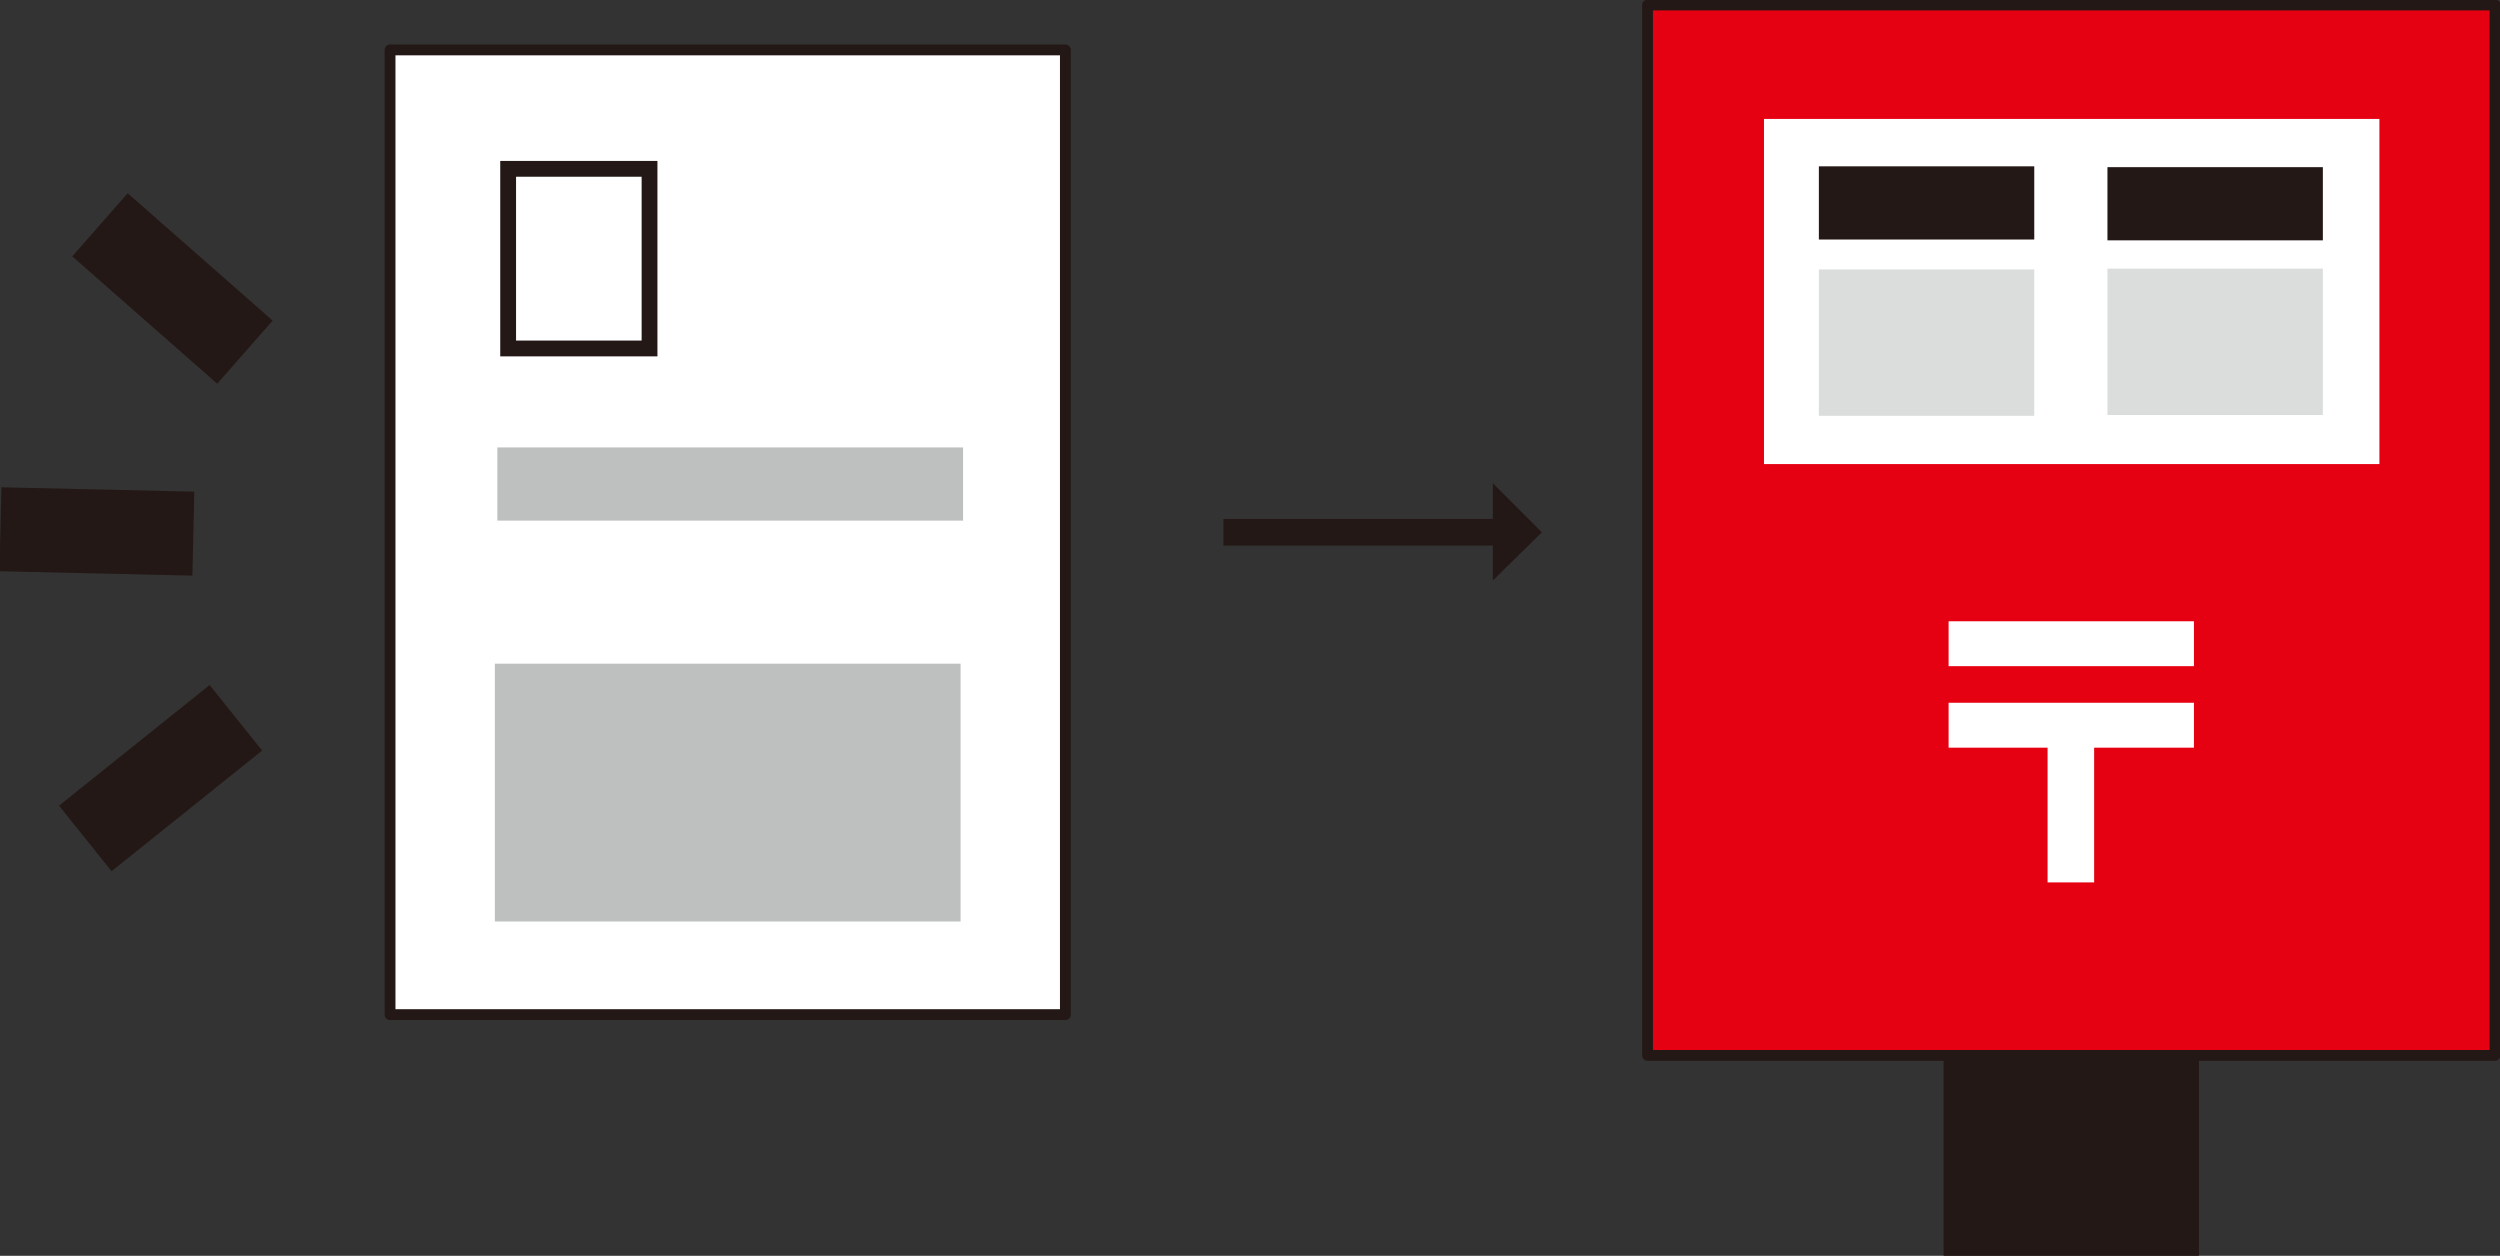
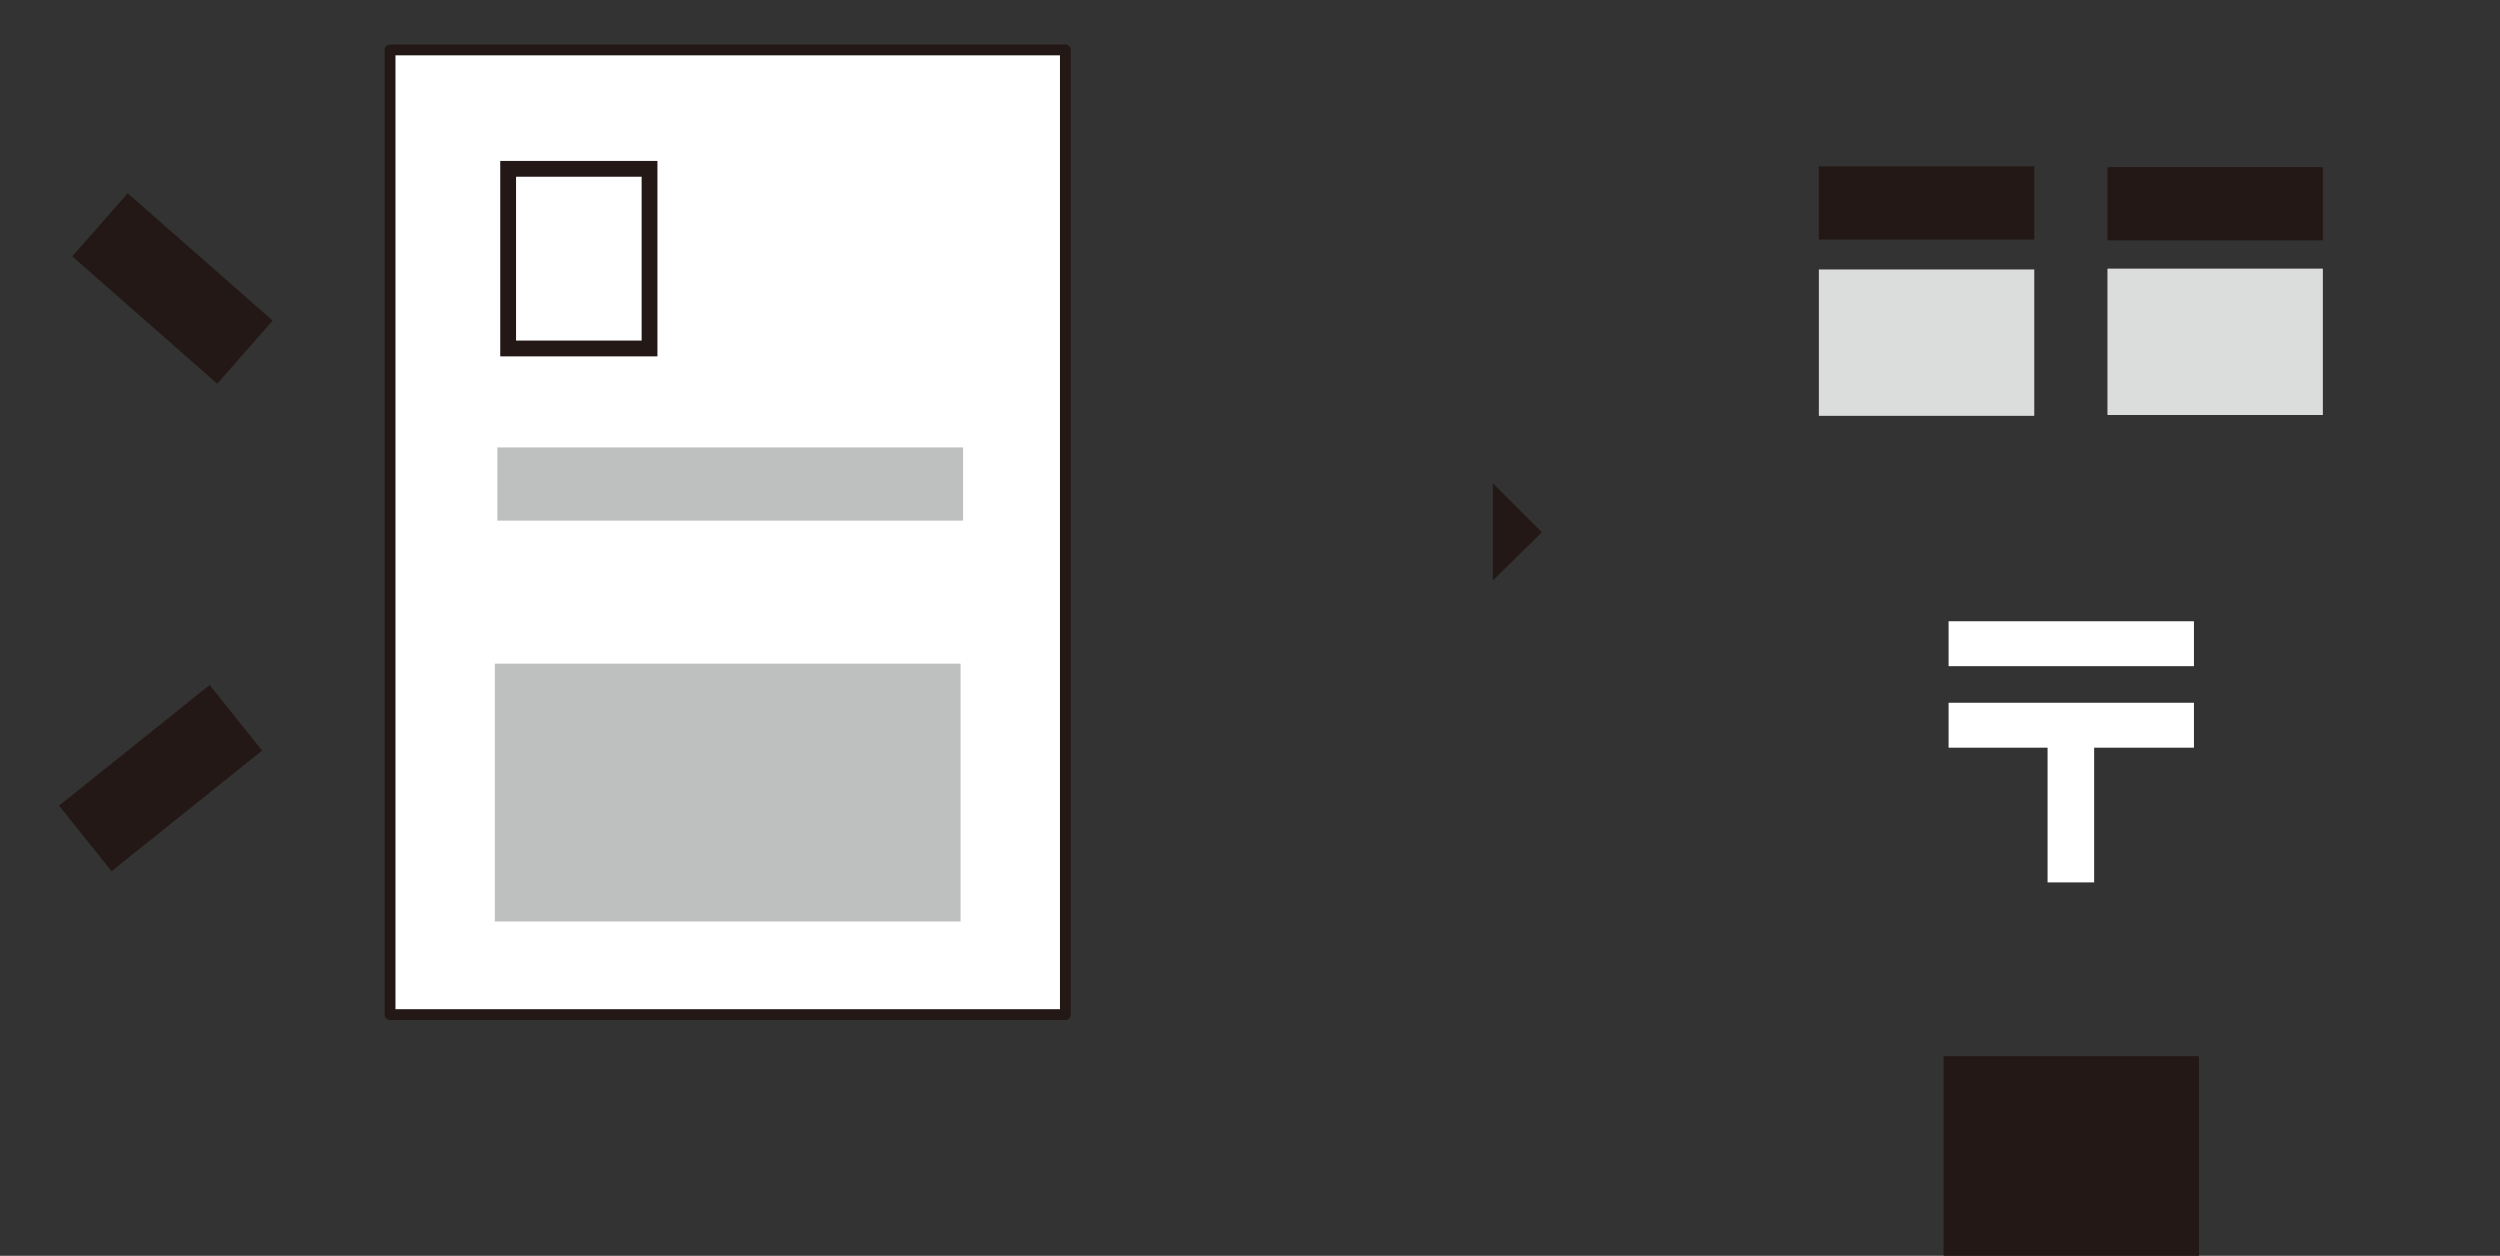
<svg xmlns="http://www.w3.org/2000/svg" id="_レイヤー_1" data-name="レイヤー_1" width="300.6" height="151" version="1.1" viewBox="0 0 300.6 151">
  <rect x="0" y="0" width="300.6" height="151" fill="#333333" stroke="none" />
  <defs>
    <style>
      .st0 {
        stroke-width: 1.9px;
      }

      .st0, .st1 {
        stroke-miterlimit: 10;
      }

      .st0, .st1, .st2, .st3 {
        stroke: #231815;
      }

      .st0, .st2, .st4 {
        fill: #fff;
      }

      .st1 {
        fill: none;
        stroke-width: 3.2px;
      }

      .st5 {
        fill: #bebfbf;
      }

      .st2, .st3 {
        stroke-linejoin: round;
        stroke-width: 1.3px;
      }

      .st6 {
        fill: #dbdcdc;
      }

      .st7 {
        fill: #231815;
      }

      .st3, .st8 {
        fill: #e50012;
      }
    </style>
  </defs>
  <g>
    <g>
-       <rect class="st3" x="198.1" y=".6" width="101.9" height="126.3" />
-       <rect class="st7" x="6.7" y="52.3" width="10.1" height="23.2" transform="translate(-52.5 74.2) rotate(-88.7)" />
      <rect class="st7" x="14.4" y="81.9" width="10.1" height="23.2" transform="translate(-41.5 167.2) rotate(-128.7)" />
      <rect class="st7" x="15.7" y="23.1" width="10.1" height="23.2" transform="translate(60.5 42) rotate(131.3)" />
      <g>
        <polygon class="st4" points="234.3 89.9 246.2 89.9 246.2 106.1 251.8 106.1 251.8 89.9 263.8 89.9 263.8 84.5 234.3 84.5 234.3 89.9" />
        <rect class="st4" x="234.3" y="74.7" width="29.5" height="5.4" />
      </g>
      <g>
        <line class="st8" x1="147.1" y1="64" x2="185.4" y2="64" />
        <g>
-           <line class="st1" x1="147.1" y1="64" x2="180.3" y2="64" />
          <polygon class="st7" points="179.5 58.1 179.5 69.8 185.4 64 179.5 58.1" />
        </g>
      </g>
    </g>
    <g>
      <rect class="st2" x="46.9" y="6" width="81.2" height="116" />
      <rect class="st0" x="61.1" y="20.3" width="17" height="21.6" />
      <rect class="st5" x="59.8" y="53.8" width="56" height="8.8" />
      <rect class="st5" x="59.5" y="79.8" width="56" height="31" />
    </g>
  </g>
  <rect class="st7" x="233.7" y="127" width="30.7" height="24" />
-   <rect class="st4" x="212.1" y="14.3" width="74" height="41.5" />
  <rect class="st7" x="253.4" y="20.1" width="25.9" height="8.8" />
  <rect class="st7" x="218.8" y="20.1" width="25.9" height="8.8" transform="translate(463.4 48.9) rotate(-180)" />
  <rect class="st6" x="253.4" y="32.3" width="25.9" height="17.6" />
  <rect class="st6" x="218.8" y="32.3" width="25.9" height="17.6" transform="translate(463.4 82.3) rotate(-180)" />
</svg>